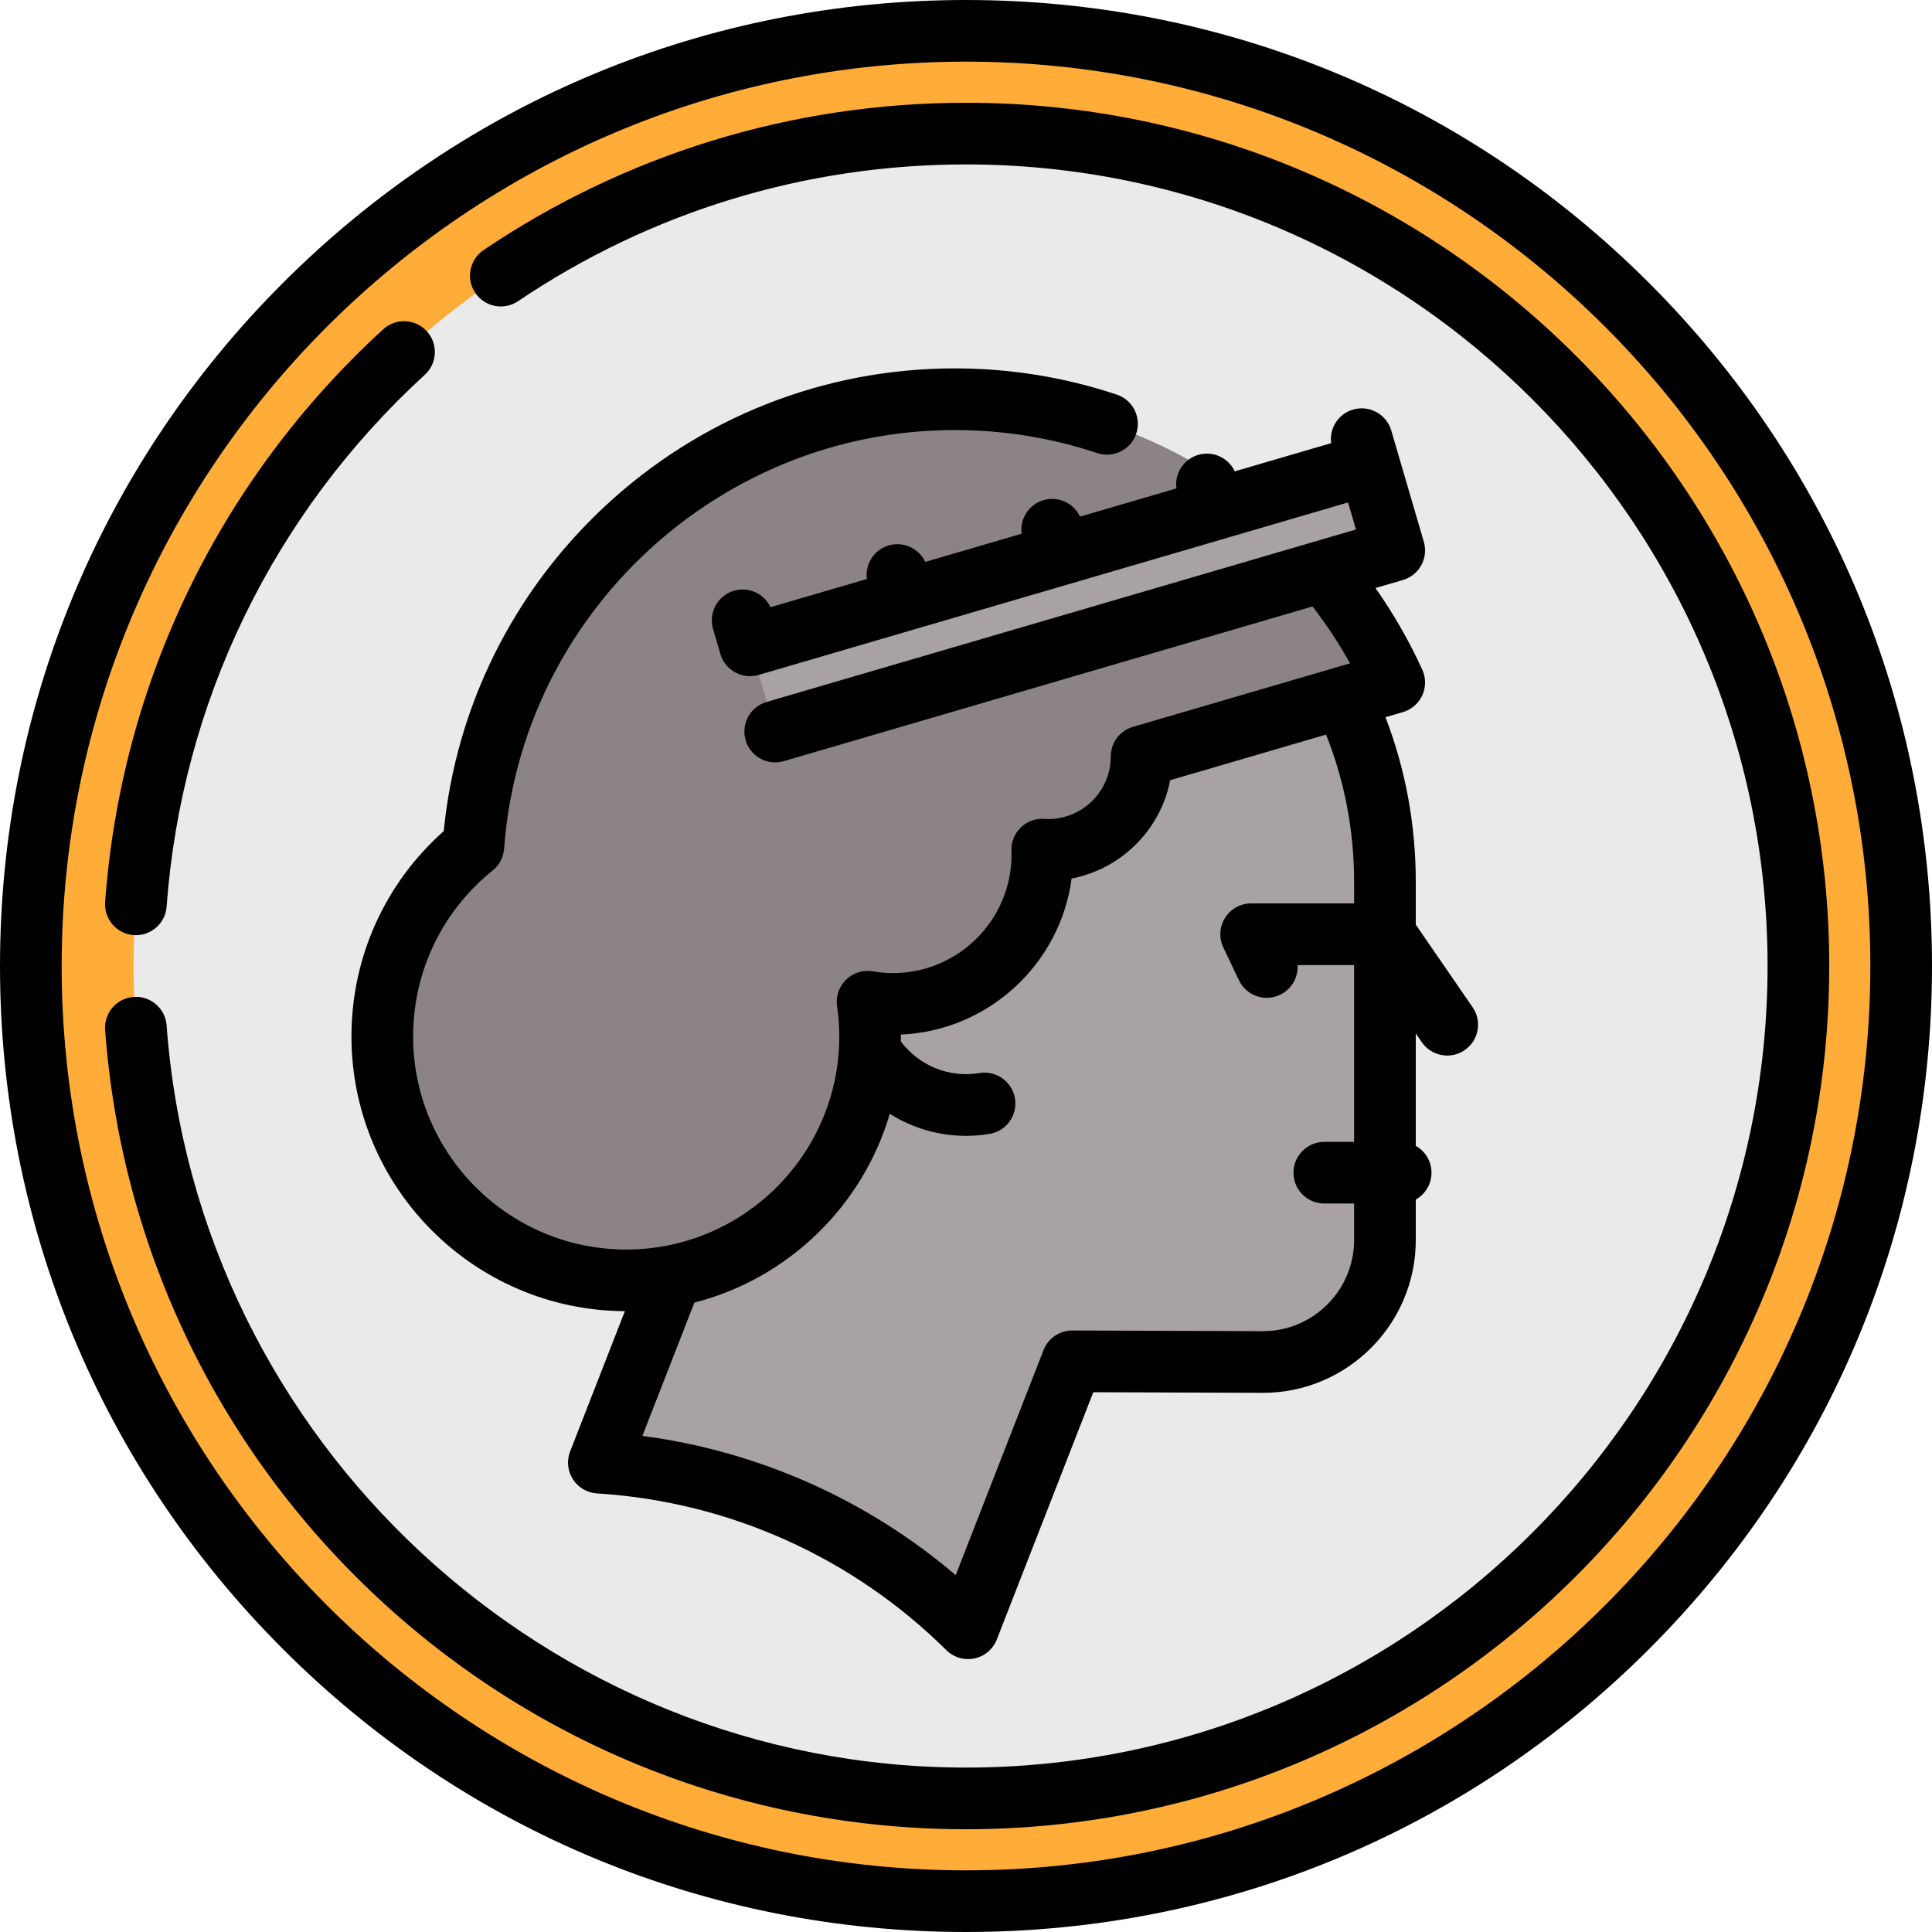
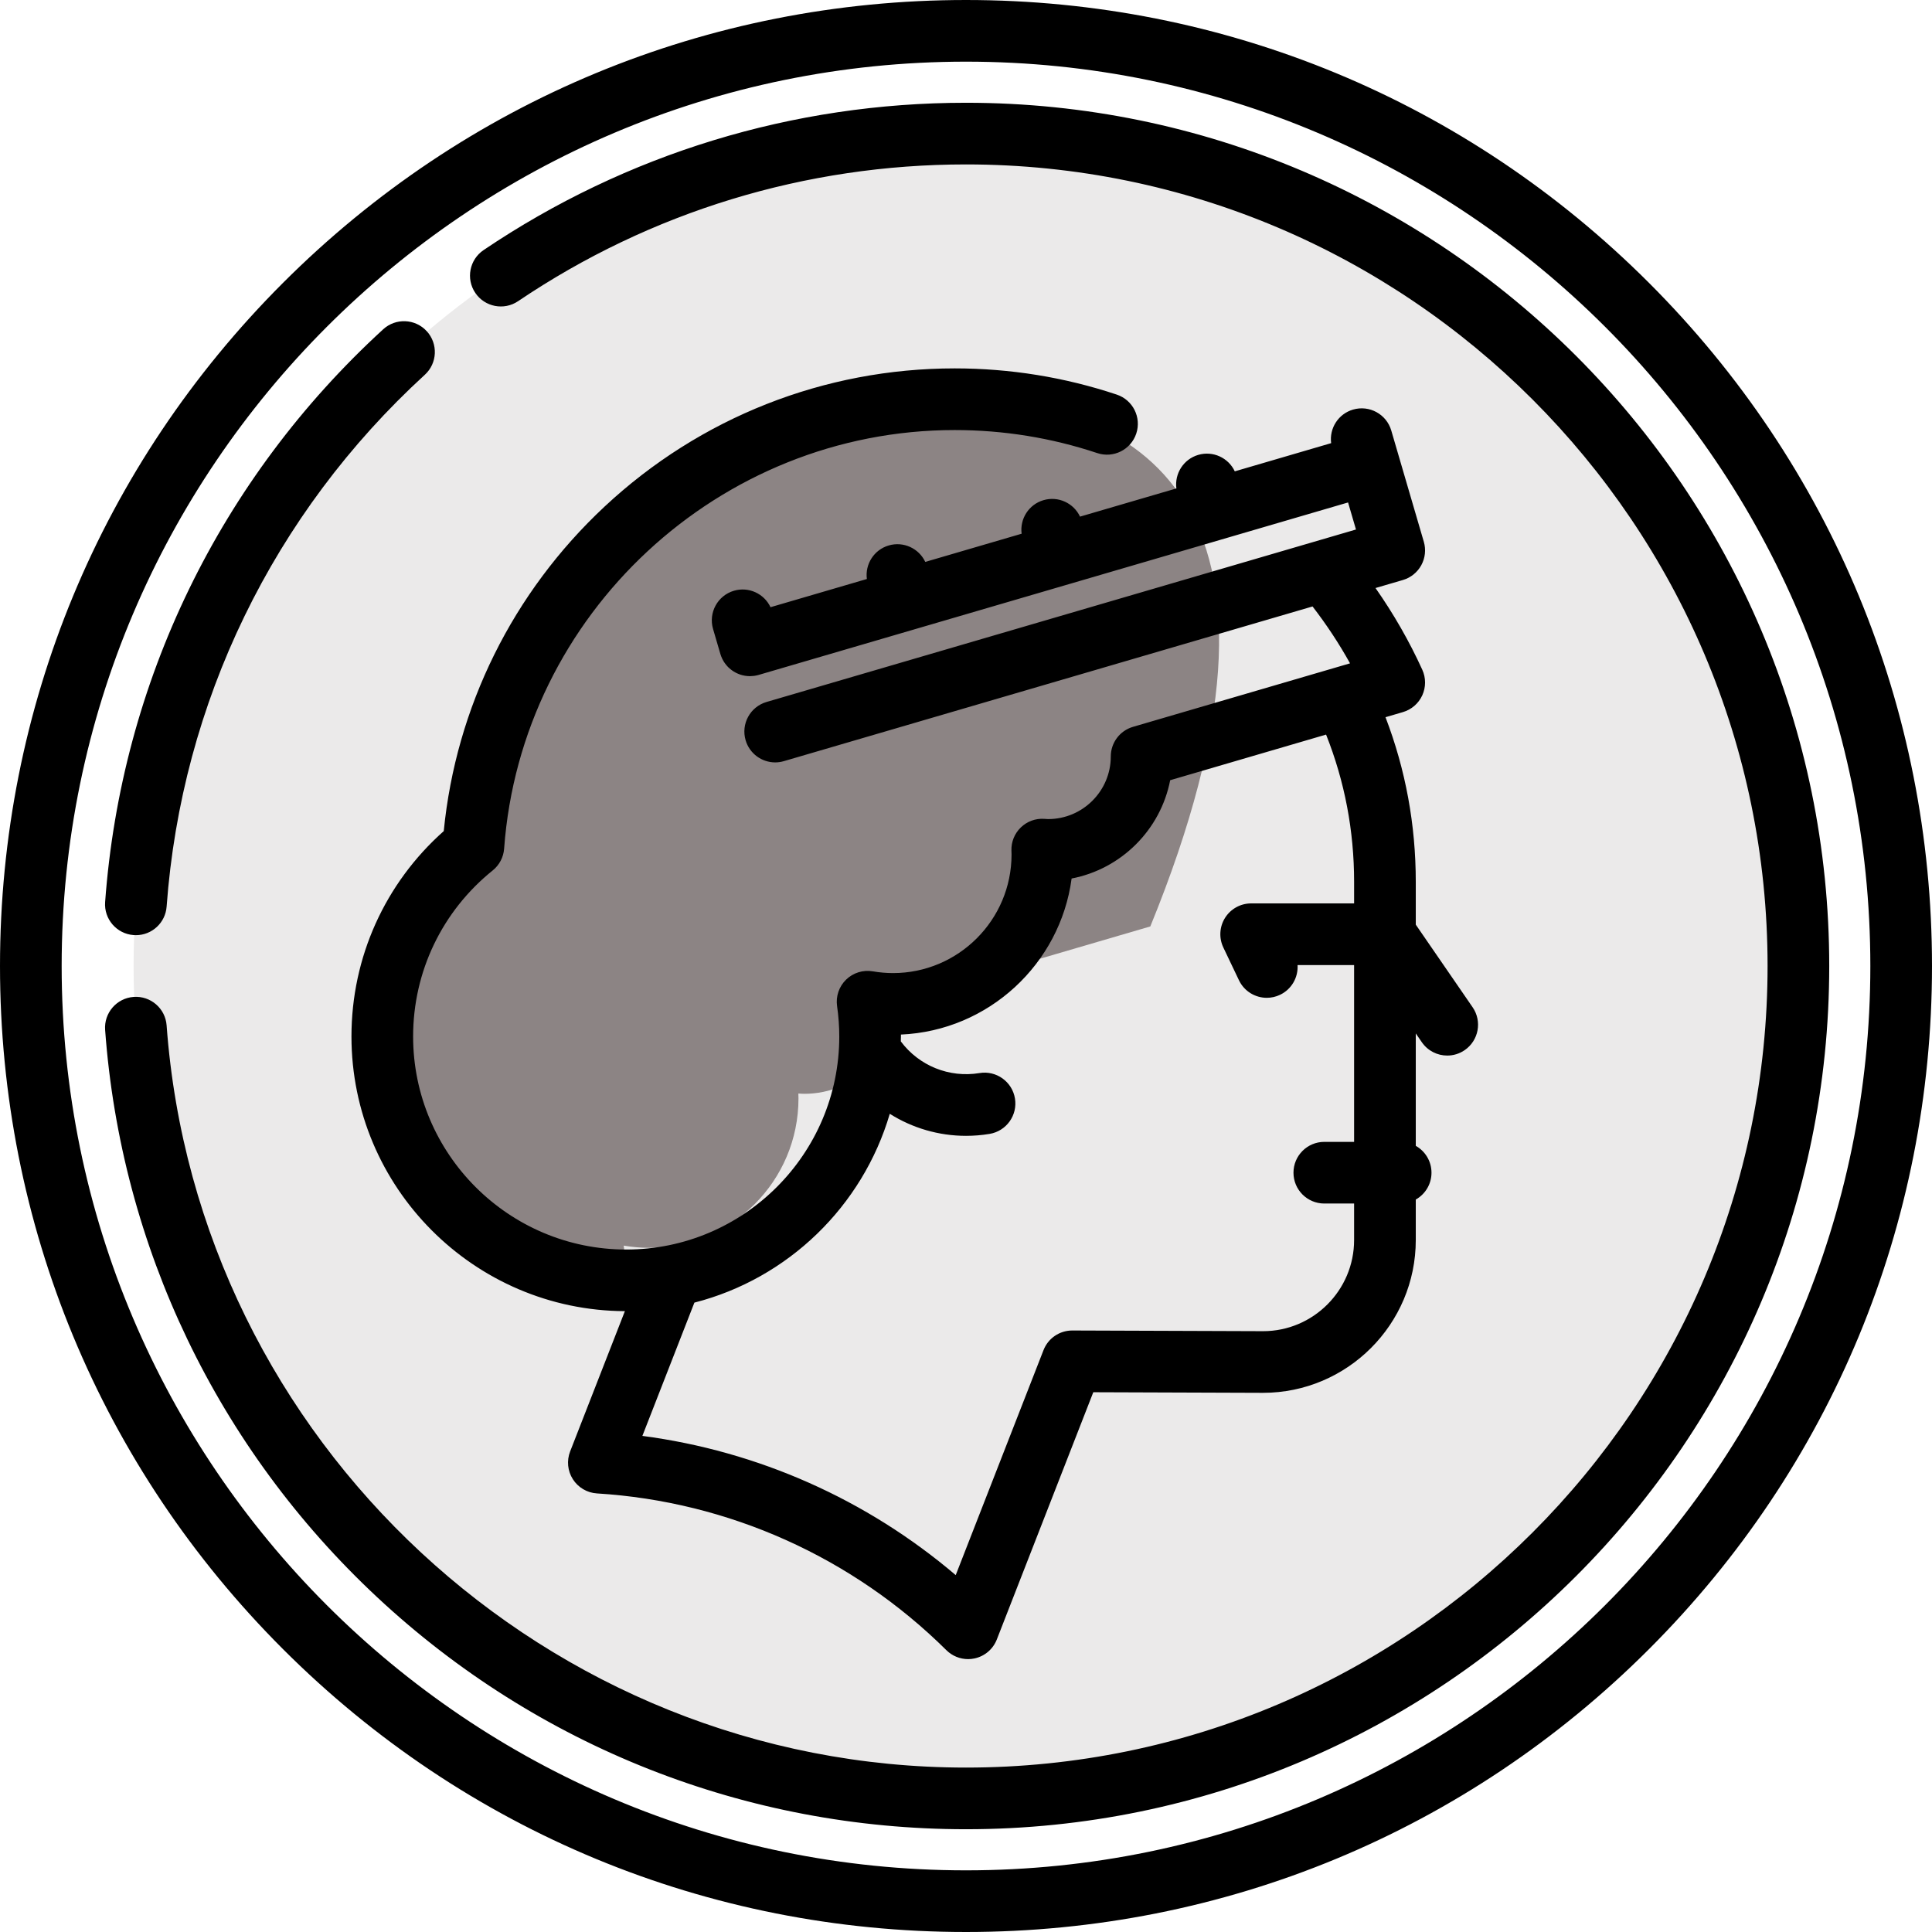
<svg xmlns="http://www.w3.org/2000/svg" version="1.1" id="Layer_1" x="0px" y="0px" viewBox="0 0 512 512" style="enable-background:new 0 0 512 512;" xml:space="preserve">
-   <circle style="fill:#FFAD38;" cx="256" cy="256" r="247.83" />
  <circle style="fill:#EBEAEA;" cx="256" cy="256" r="220.596" />
-   <path style="fill:#A8A2A2;" d="M356.04,184.81l-178.314-32.681V338.87l-19.025,48.749c38.087,2.344,72.391,18.661,97.849,43.896  c4.016-10.305,27.604-70.749,27.604-70.749l50.549,0.179c17.849,0,32.319-14.469,32.319-32.319v-72.875v-16.339v-5.714  C367.023,216.201,363.083,199.626,356.04,184.81z" />
-   <path style="fill:#8C8484;" d="M253.005,105.797c-67.367,0-122.732,52.355-127.556,118.512c-14.715,11.848-24.139,30-24.139,50.362  c0,35.699,28.94,64.638,64.639,64.638s64.638-28.94,64.638-64.638c0-3.128-0.234-6.197-0.662-9.206  c2.187,0.375,4.432,0.581,6.727,0.581c21.865,0,39.591-17.725,39.591-39.591c0-0.437-0.02-0.868-0.033-1.301  c0.521,0.033,1.037,0.078,1.565,0.078c13.681,0,24.77-11.09,24.77-24.769l66.938-19.586  C349.342,136.632,304.708,105.797,253.005,105.797z" />
-   <rect x="198.645" y="146.526" transform="matrix(0.96 -0.281 0.281 0.96 -33.056 86.149)" style="fill:#A8A2A2;" width="170.926" height="23.81" />
+   <path style="fill:#8C8484;" d="M253.005,105.797c-67.367,0-122.732,52.355-127.556,118.512c-14.715,11.848-24.139,30-24.139,50.362  c0,35.699,28.94,64.638,64.639,64.638c0-3.128-0.234-6.197-0.662-9.206  c2.187,0.375,4.432,0.581,6.727,0.581c21.865,0,39.591-17.725,39.591-39.591c0-0.437-0.02-0.868-0.033-1.301  c0.521,0.033,1.037,0.078,1.565,0.078c13.681,0,24.77-11.09,24.77-24.769l66.938-19.586  C349.342,136.632,304.708,105.797,253.005,105.797z" />
  <path d="M437.019,74.981C388.667,26.628,324.38,0,256,0S123.333,26.628,74.981,74.981C26.628,123.332,0,187.62,0,256  s26.628,132.668,74.981,181.019C123.333,485.372,187.62,512,256,512s132.667-26.628,181.019-74.981  C485.372,388.668,512,324.38,512,256S485.372,123.332,437.019,74.981z M256,495.66c-132.149,0-239.66-107.51-239.66-239.66  S123.851,16.34,256,16.34S495.66,123.851,495.66,256S388.149,495.66,256,495.66z M130.573,230.672  c1.765-1.421,2.861-3.51,3.025-5.769c4.535-62.207,56.986-110.935,119.406-110.935c12.917,0,25.627,2.055,37.78,6.106  c4.282,1.427,8.908-0.886,10.335-5.167c1.427-4.281-0.886-8.908-5.167-10.335c-13.822-4.608-28.271-6.945-42.948-6.945  c-34.55,0-67.51,13.015-92.808,36.646c-24.318,22.715-39.361,53.134-42.598,85.978c-15.587,13.835-24.457,33.473-24.457,54.419  c0,40.03,32.474,72.61,72.46,72.8l-14.509,37.178c-0.949,2.431-0.68,5.17,0.726,7.37c1.406,2.199,3.778,3.595,6.383,3.755  c34.853,2.146,67.74,16.9,92.6,41.544c1.547,1.533,3.62,2.367,5.752,2.367c0.564,0,1.133-0.058,1.696-0.179  c2.694-0.571,4.917-2.461,5.917-5.025c3.293-8.452,19.753-50.63,25.566-65.524l44.974,0.159c22.325,0,40.489-18.164,40.489-40.491  v-10.73c2.485-1.402,4.165-4.061,4.165-7.117c0-3.056-1.68-5.716-4.165-7.117v-29.794l1.602,2.329  c1.585,2.303,4.14,3.539,6.739,3.539c1.596,0,3.209-0.467,4.623-1.44c3.718-2.558,4.657-7.645,2.1-11.362l-15.064-21.893v-11.344  c0-15.114-2.701-29.747-8.023-43.63l4.609-1.349c2.273-0.666,4.147-2.285,5.134-4.44c0.986-2.155,0.989-4.631,0.008-6.787  c-3.453-7.584-7.615-14.826-12.398-21.657l7.256-2.123c2.08-0.609,3.832-2.019,4.873-3.92c1.04-1.901,1.283-4.137,0.674-6.217  l-6.686-22.852l-1.939-6.629c-1.266-4.33-5.803-6.814-10.135-5.547c-3.917,1.146-6.314,4.969-5.799,8.894l-25.536,7.472  c-1.682-3.583-5.757-5.51-9.678-4.365c-3.917,1.146-6.313,4.97-5.798,8.894l-25.535,7.471c-1.682-3.583-5.761-5.51-9.679-4.365  c-3.917,1.146-6.312,4.969-5.798,8.894l-25.535,7.471c-1.683-3.582-5.761-5.51-9.679-4.364c-3.917,1.146-6.312,4.969-5.799,8.894  l-25.534,7.471c-1.682-3.582-5.759-5.51-9.679-4.365c-4.331,1.268-6.814,5.806-5.547,10.137l1.937,6.617  c0,0.003,0.001,0.008,0.002,0.011c0.118,0.403,0.272,0.784,0.444,1.154c0.032,0.069,0.062,0.138,0.096,0.205  c0.174,0.349,0.37,0.681,0.587,0.996c0.041,0.06,0.085,0.115,0.127,0.173c0.221,0.301,0.456,0.588,0.712,0.853  c0.02,0.02,0.035,0.04,0.053,0.059c0.27,0.272,0.562,0.52,0.865,0.751c0.063,0.048,0.125,0.097,0.191,0.143  c0.303,0.218,0.618,0.416,0.947,0.59c0.059,0.031,0.118,0.058,0.178,0.087c0.316,0.158,0.641,0.296,0.975,0.412  c0.044,0.015,0.086,0.035,0.131,0.049c0.357,0.117,0.724,0.204,1.097,0.271c0.083,0.014,0.164,0.028,0.248,0.04  c0.374,0.056,0.749,0.09,1.133,0.093c0.02,0,0.037,0.004,0.056,0.004c0.054,0,0.111-0.011,0.166-0.012  c0.268-0.005,0.538-0.024,0.808-0.058c0.101-0.012,0.202-0.024,0.303-0.04c0.328-0.052,0.657-0.119,0.984-0.214  c0.012-0.003,0.024-0.004,0.036-0.008c0.005-0.001,0.01-0.003,0.015-0.005l40.982-11.991c0.004-0.001,0.01-0.001,0.015-0.003  c0.008-0.002,0.014-0.005,0.022-0.008l115.172-33.698l2.097,7.168l-156.206,45.705c-4.331,1.267-6.814,5.805-5.547,10.135  c1.044,3.565,4.302,5.878,7.838,5.878c0.758,0,1.532-0.107,2.297-0.331l140.11-40.995c3.686,4.779,7.013,9.813,9.934,15.074  l-57.528,16.833c-3.482,1.02-5.876,4.213-5.876,7.841c0,9.153-7.446,16.599-16.599,16.599c-0.22,0-0.437-0.022-0.655-0.036  l-0.394-0.026c-2.318-0.154-4.551,0.685-6.203,2.287c-1.654,1.602-2.553,3.827-2.479,6.128l0.011,0.304  c0.008,0.245,0.019,0.489,0.019,0.736c0,17.325-14.094,31.42-31.42,31.42c-1.751,0-3.551-0.156-5.35-0.464  c-2.569-0.44-5.203,0.376-7.074,2.197c-1.873,1.82-2.76,4.427-2.391,7.012c0.386,2.701,0.582,5.41,0.582,8.05  c0,31.137-25.332,56.468-56.468,56.468c-31.137,0-56.469-25.332-56.469-56.468C109.481,257.502,117.17,241.465,130.573,230.672z   M235.801,295.169c5.988,3.779,12.98,5.841,20.204,5.841c2.067,0,4.156-0.169,6.244-0.515c4.451-0.737,7.462-4.945,6.725-9.396  c-0.739-4.451-4.946-7.466-9.397-6.725c-8.037,1.329-16.044-1.942-20.853-8.396c0.008-0.436,0.033-0.869,0.033-1.308  c0-0.167-0.001-0.333-0.002-0.5c23.23-1.013,42.207-18.697,45.235-41.355c13.159-2.523,23.563-12.904,26.12-26.052l41.314-12.089  c4.926,12.385,7.428,25.479,7.428,39.023v5.714h-27.278c-2.804,0-5.413,1.438-6.91,3.809c-1.497,2.372-1.672,5.344-0.465,7.876  l4.137,8.678c1.4,2.939,4.328,4.656,7.379,4.656c1.179,0,2.377-0.256,3.511-0.797c3.099-1.477,4.84-4.654,4.641-7.882h14.984v46.857  h-7.896c-4.513,0-8.17,3.658-8.17,8.17c0,4.512,3.657,8.17,8.17,8.17h7.896v9.677c0,13.316-10.833,24.15-24.121,24.15l-50.549-0.179  c-0.01,0-0.02,0-0.028,0c-3.365,0-6.387,2.064-7.61,5.2c0,0-15.19,38.921-23.267,59.625c-23.569-20.053-52.397-32.866-83.039-36.893  l13.784-35.321C208.858,338.839,228.6,319.662,235.801,295.169z M484.766,256c0,126.142-102.624,228.766-228.766,228.766  c-58.152,0-113.576-21.842-156.061-61.501c-42.273-39.46-67.872-92.847-72.08-150.329c-0.33-4.5,3.051-8.415,7.551-8.745  c4.509-0.328,8.416,3.051,8.745,7.551C52.232,382.033,145.285,468.426,256,468.426c117.131,0,212.426-95.294,212.426-212.426  S373.131,43.574,256,43.574c-42.538,0-83.586,12.532-118.702,36.243c-3.741,2.525-8.818,1.54-11.344-2.199  c-2.524-3.74-1.54-8.818,2.199-11.344C165.982,40.735,210.19,27.234,256,27.234C382.142,27.234,484.766,129.858,484.766,256z   M27.859,239.063c4.266-58.274,30.437-112.184,73.691-151.799c3.328-3.048,8.496-2.821,11.544,0.507  c3.047,3.328,2.82,8.496-0.508,11.543c-40.167,36.789-64.47,86.843-68.43,140.943c-0.314,4.296-3.899,7.574-8.14,7.574  c-0.2,0-0.402-0.008-0.606-0.023C30.911,247.479,27.529,243.563,27.859,239.063z" />
  <g>
</g>
  <g>
</g>
  <g>
</g>
  <g>
</g>
  <g>
</g>
  <g>
</g>
  <g>
</g>
  <g>
</g>
  <g>
</g>
  <g>
</g>
  <g>
</g>
  <g>
</g>
  <g>
</g>
  <g>
</g>
  <g>
</g>
</svg>